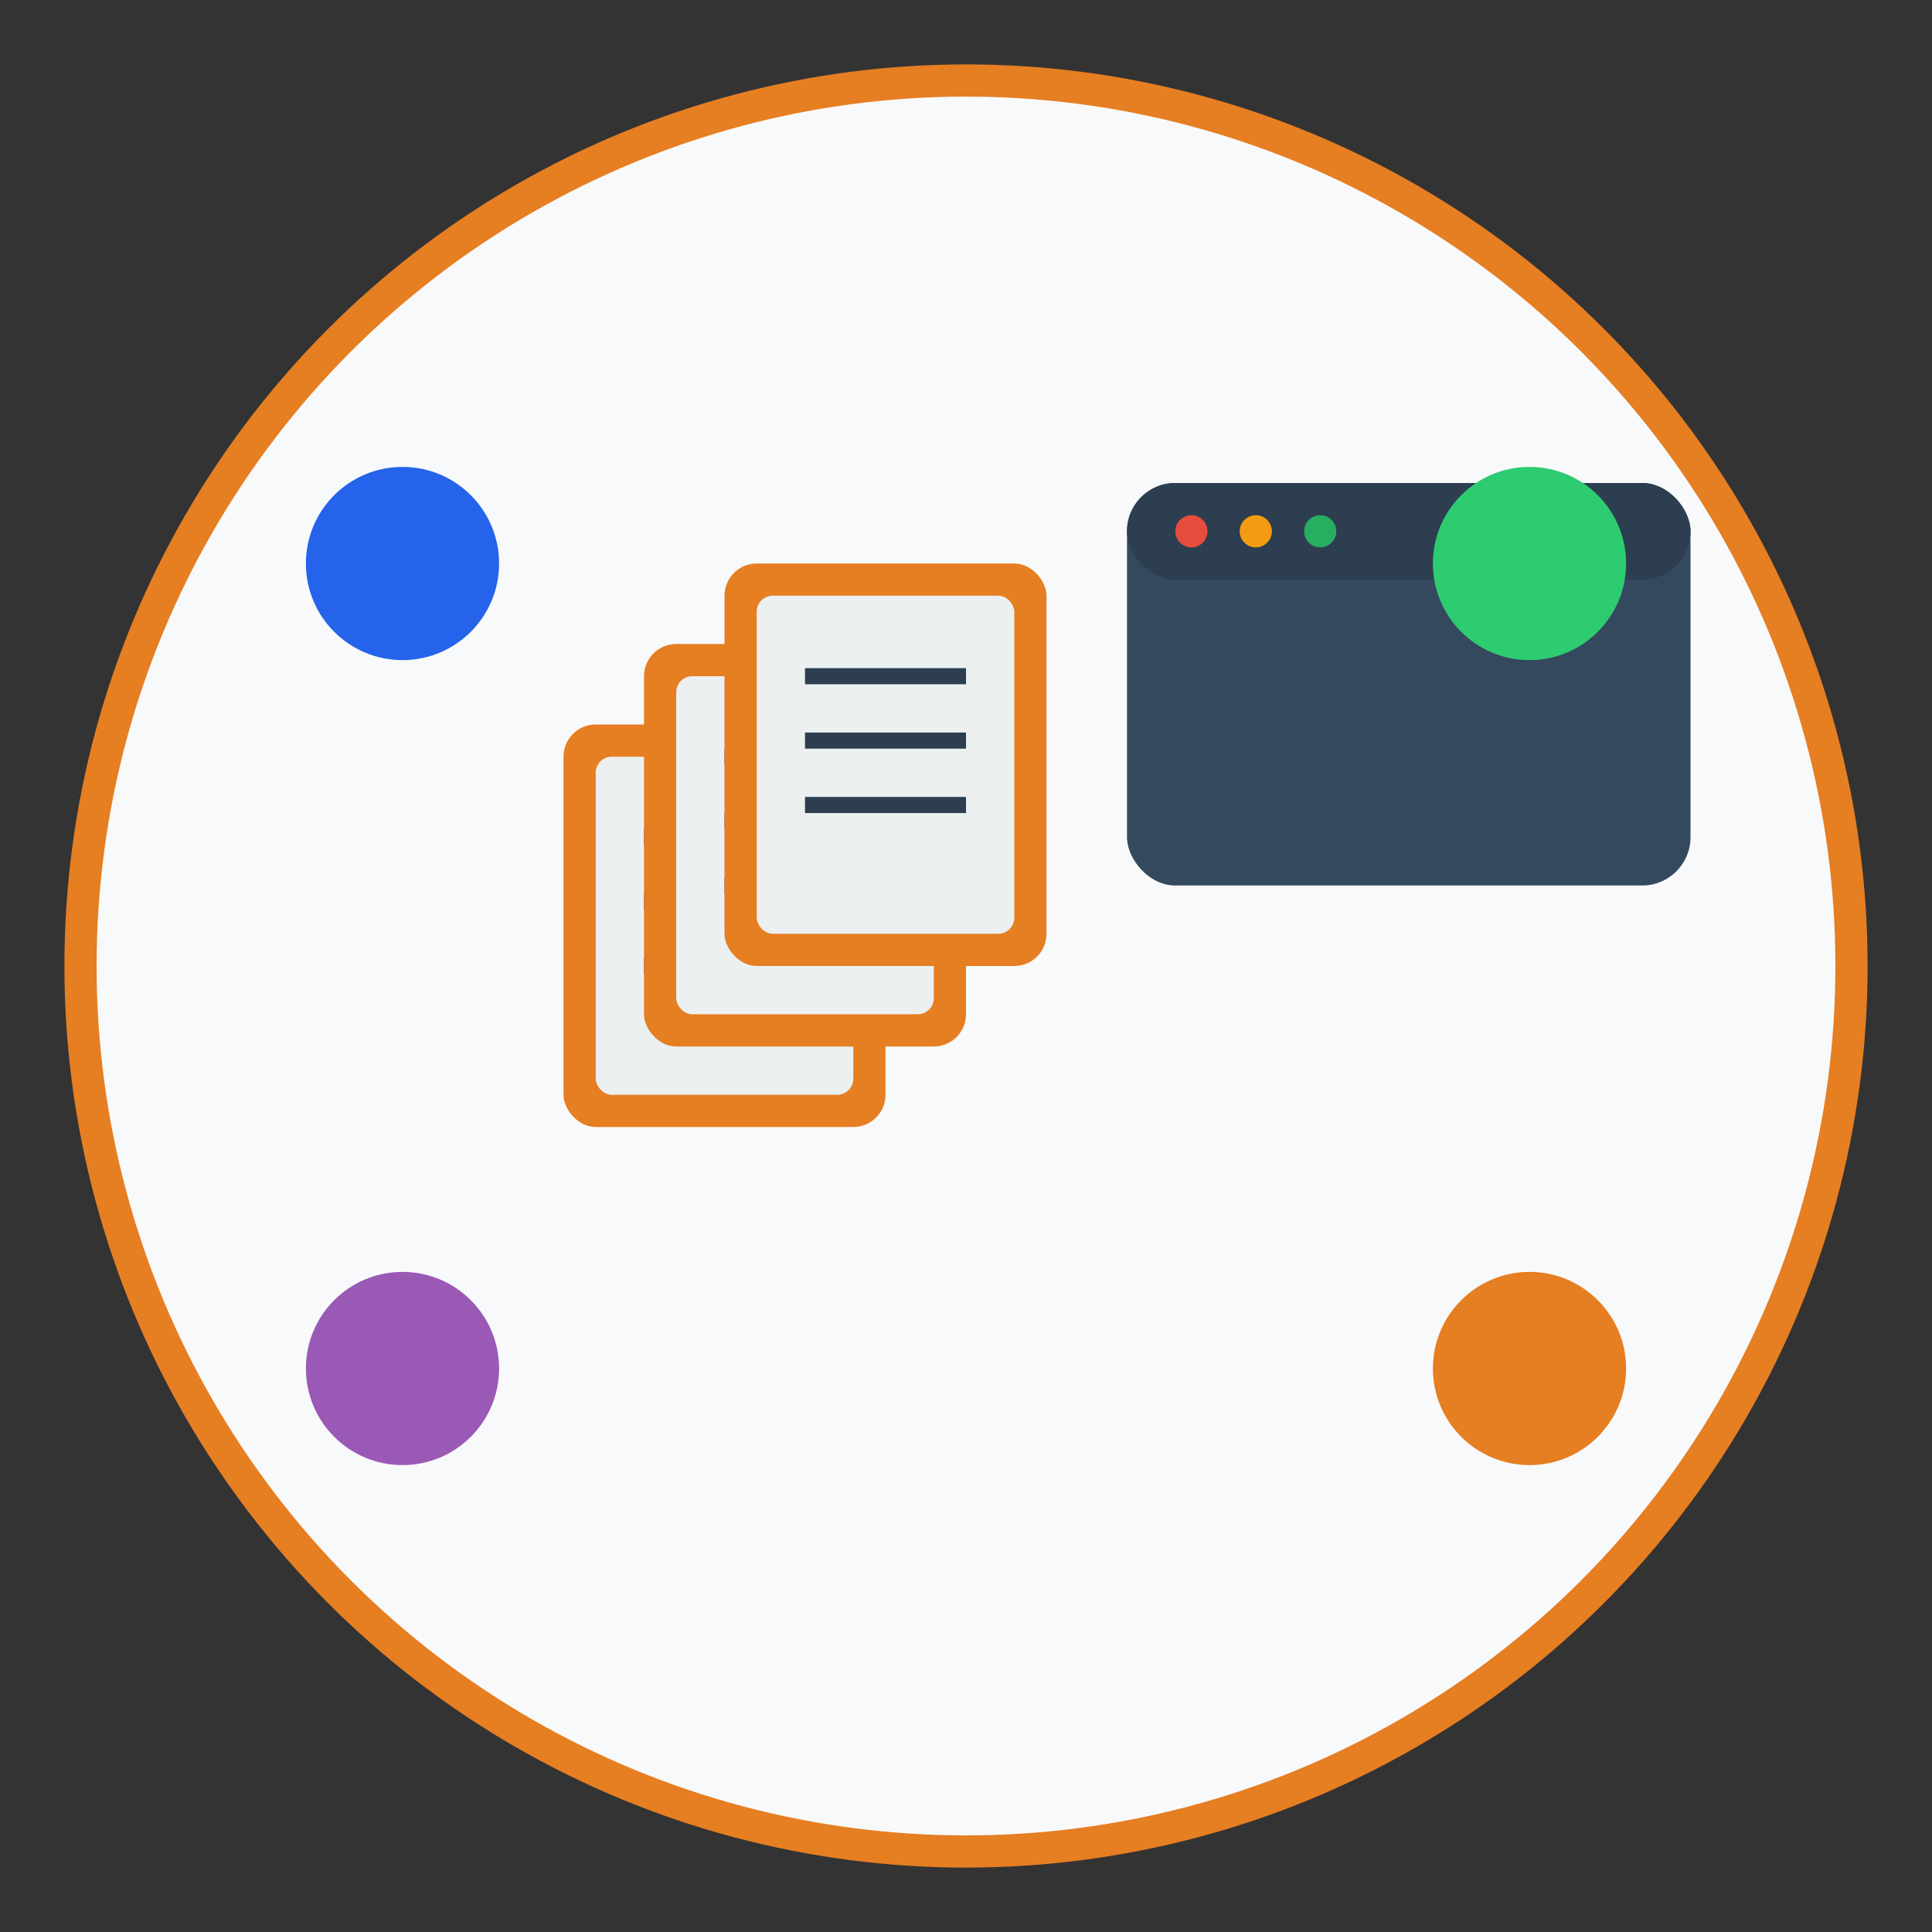
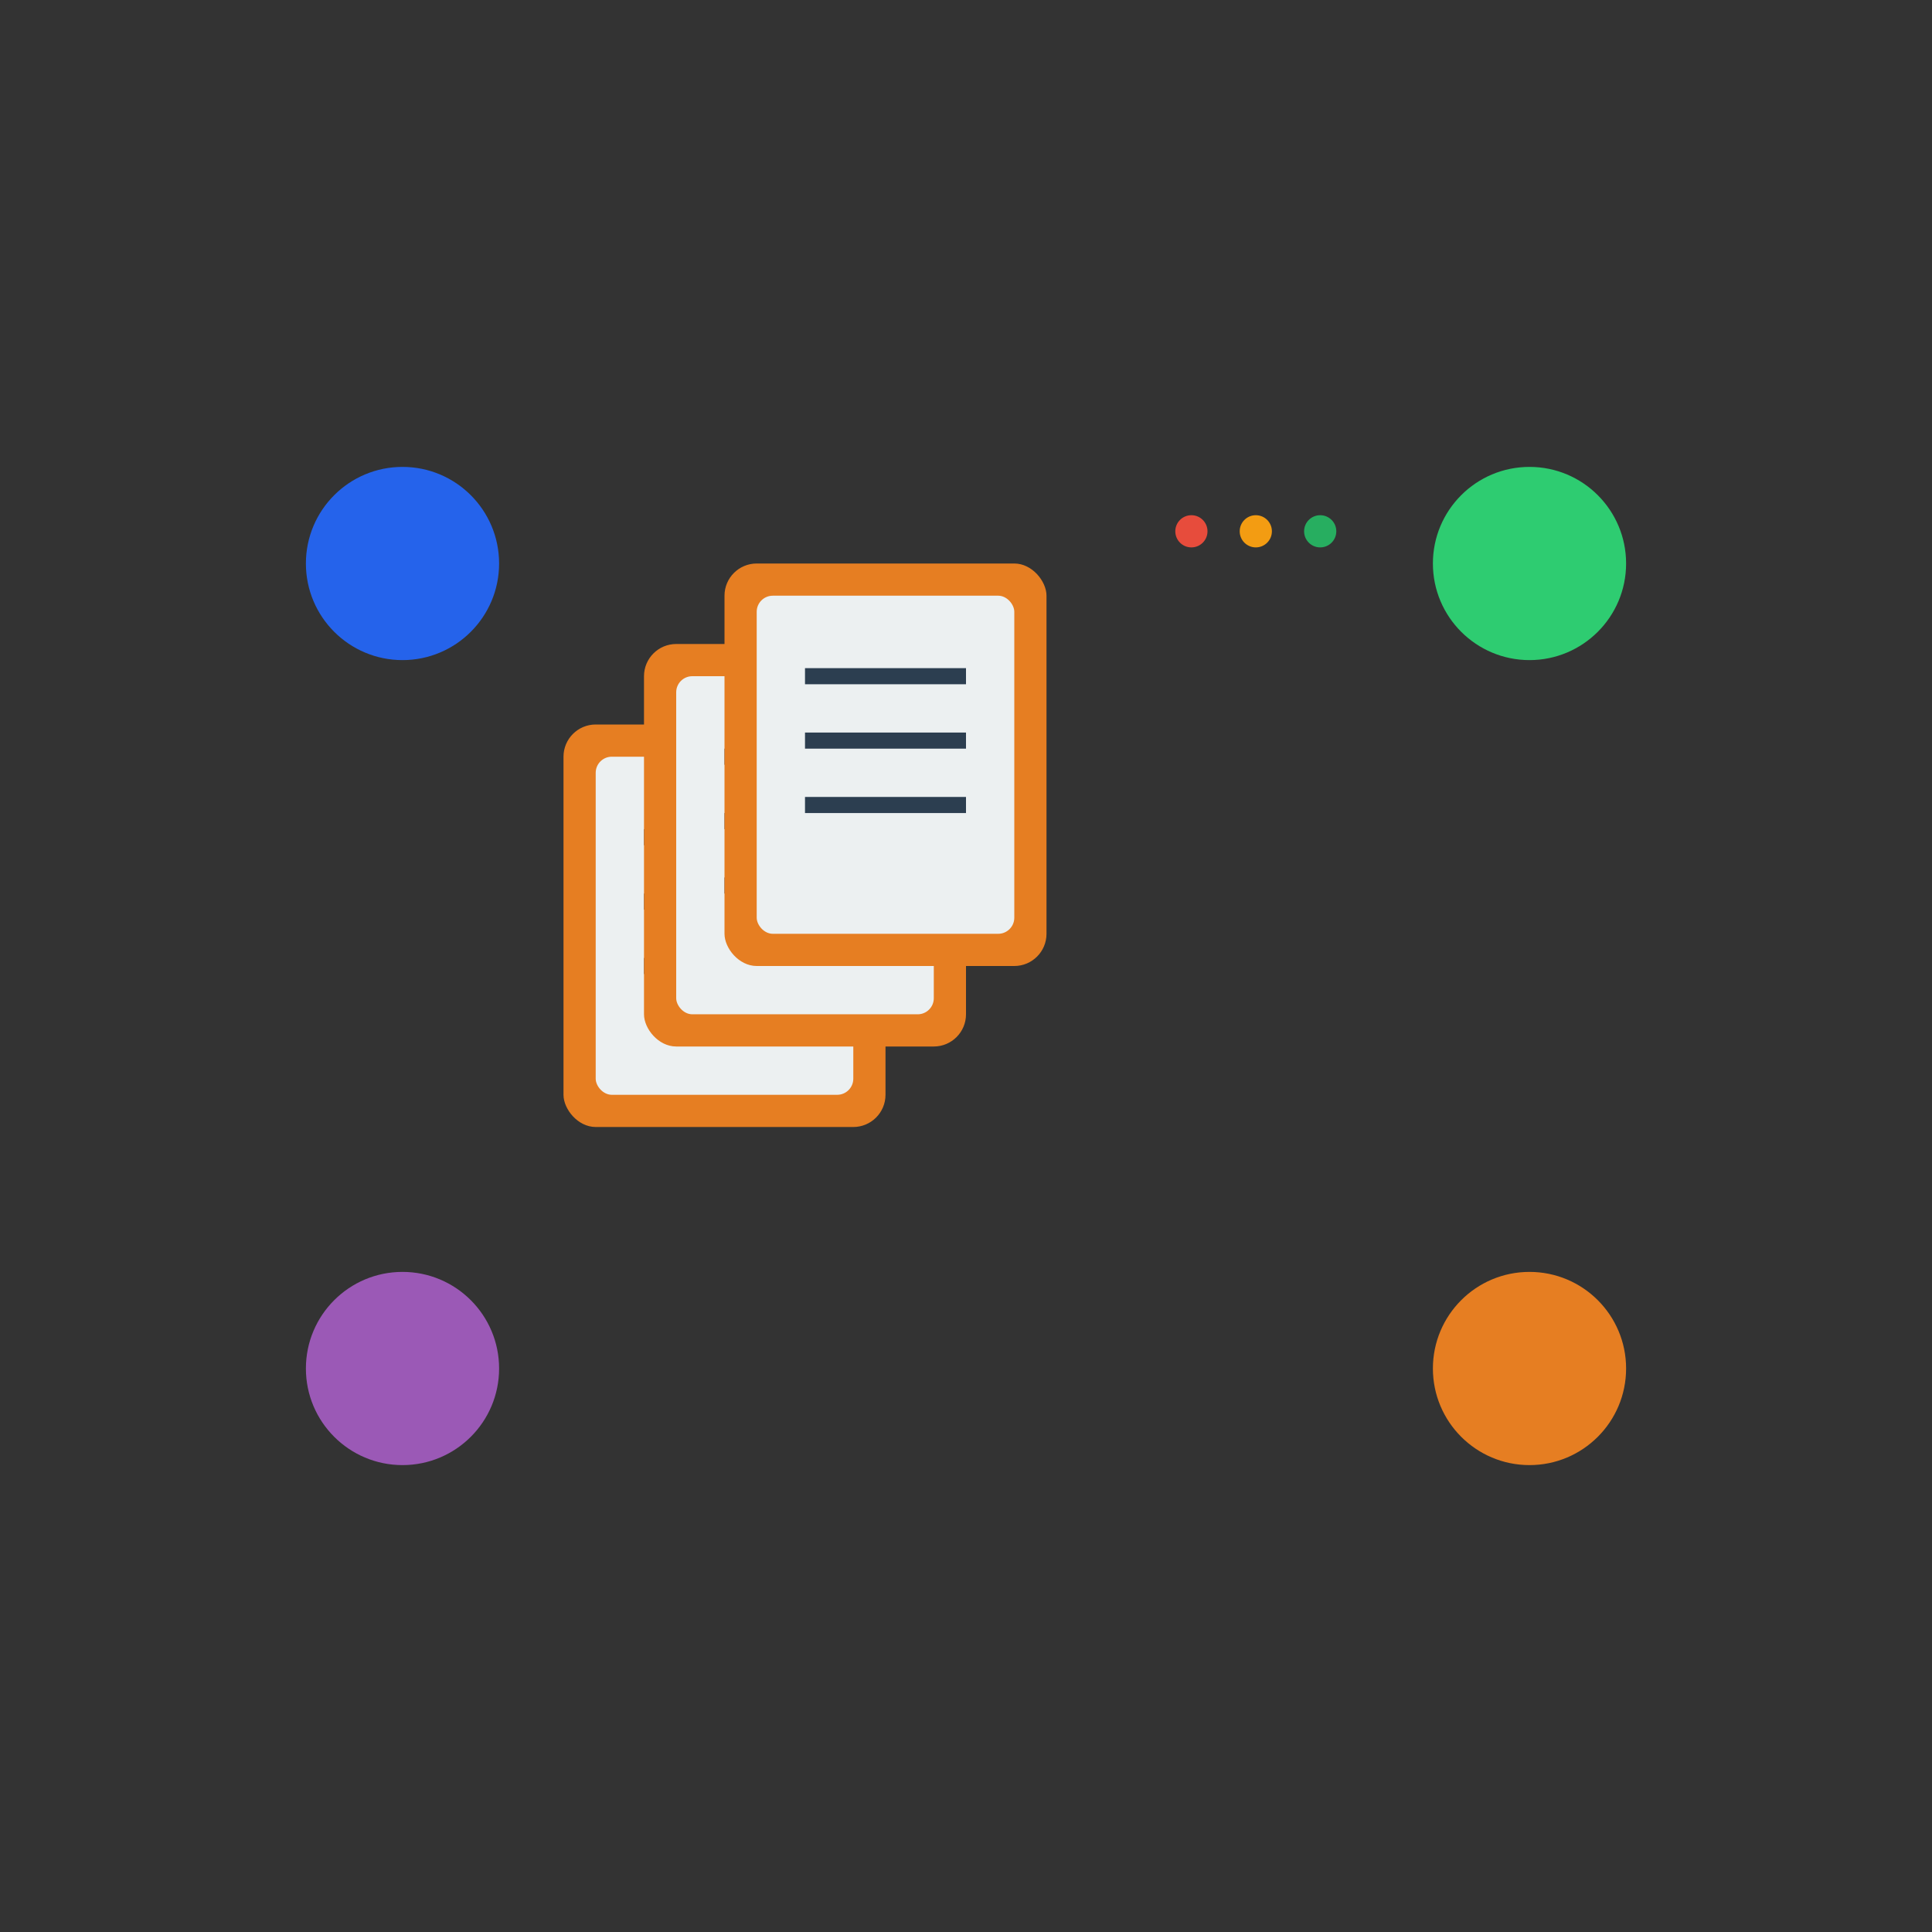
<svg xmlns="http://www.w3.org/2000/svg" width="120" height="120" viewBox="0 0 120 120">
  <rect x="0" y="0" width="120" height="120" fill="#333333" stroke="none" />
-   <circle cx="60" cy="60" r="55" fill="#f8f9fa" stroke="#e67e22" stroke-width="2" />
  <rect x="35" y="45" width="20" height="25" rx="2" fill="#e67e22" />
  <rect x="37" y="47" width="16" height="21" rx="1" fill="#ecf0f1" />
  <line x1="40" y1="52" x2="50" y2="52" stroke="#2c3e50" stroke-width="1" />
  <line x1="40" y1="56" x2="50" y2="56" stroke="#2c3e50" stroke-width="1" />
  <line x1="40" y1="60" x2="50" y2="60" stroke="#2c3e50" stroke-width="1" />
  <rect x="40" y="40" width="20" height="25" rx="2" fill="#e67e22" />
  <rect x="42" y="42" width="16" height="21" rx="1" fill="#ecf0f1" />
  <line x1="45" y1="47" x2="55" y2="47" stroke="#2c3e50" stroke-width="1" />
  <line x1="45" y1="51" x2="55" y2="51" stroke="#2c3e50" stroke-width="1" />
  <line x1="45" y1="55" x2="55" y2="55" stroke="#2c3e50" stroke-width="1" />
  <rect x="45" y="35" width="20" height="25" rx="2" fill="#e67e22" />
  <rect x="47" y="37" width="16" height="21" rx="1" fill="#ecf0f1" />
  <line x1="50" y1="42" x2="60" y2="42" stroke="#2c3e50" stroke-width="1" />
  <line x1="50" y1="46" x2="60" y2="46" stroke="#2c3e50" stroke-width="1" />
  <line x1="50" y1="50" x2="60" y2="50" stroke="#2c3e50" stroke-width="1" />
-   <rect x="70" y="30" width="35" height="25" rx="3" fill="#34495e" />
-   <rect x="70" y="30" width="35" height="6" rx="3" fill="#2c3e50" />
  <circle cx="74" cy="33" r="1" fill="#e74c3c" />
  <circle cx="78" cy="33" r="1" fill="#f39c12" />
  <circle cx="82" cy="33" r="1" fill="#27ae60" />
  <circle cx="25" cy="35" r="6" fill="#2563EB" />
  <circle cx="95" cy="35" r="6" fill="#2ecc71" />
  <circle cx="25" cy="85" r="6" fill="#9b59b6" />
  <circle cx="95" cy="85" r="6" fill="#e67e22" />
</svg>